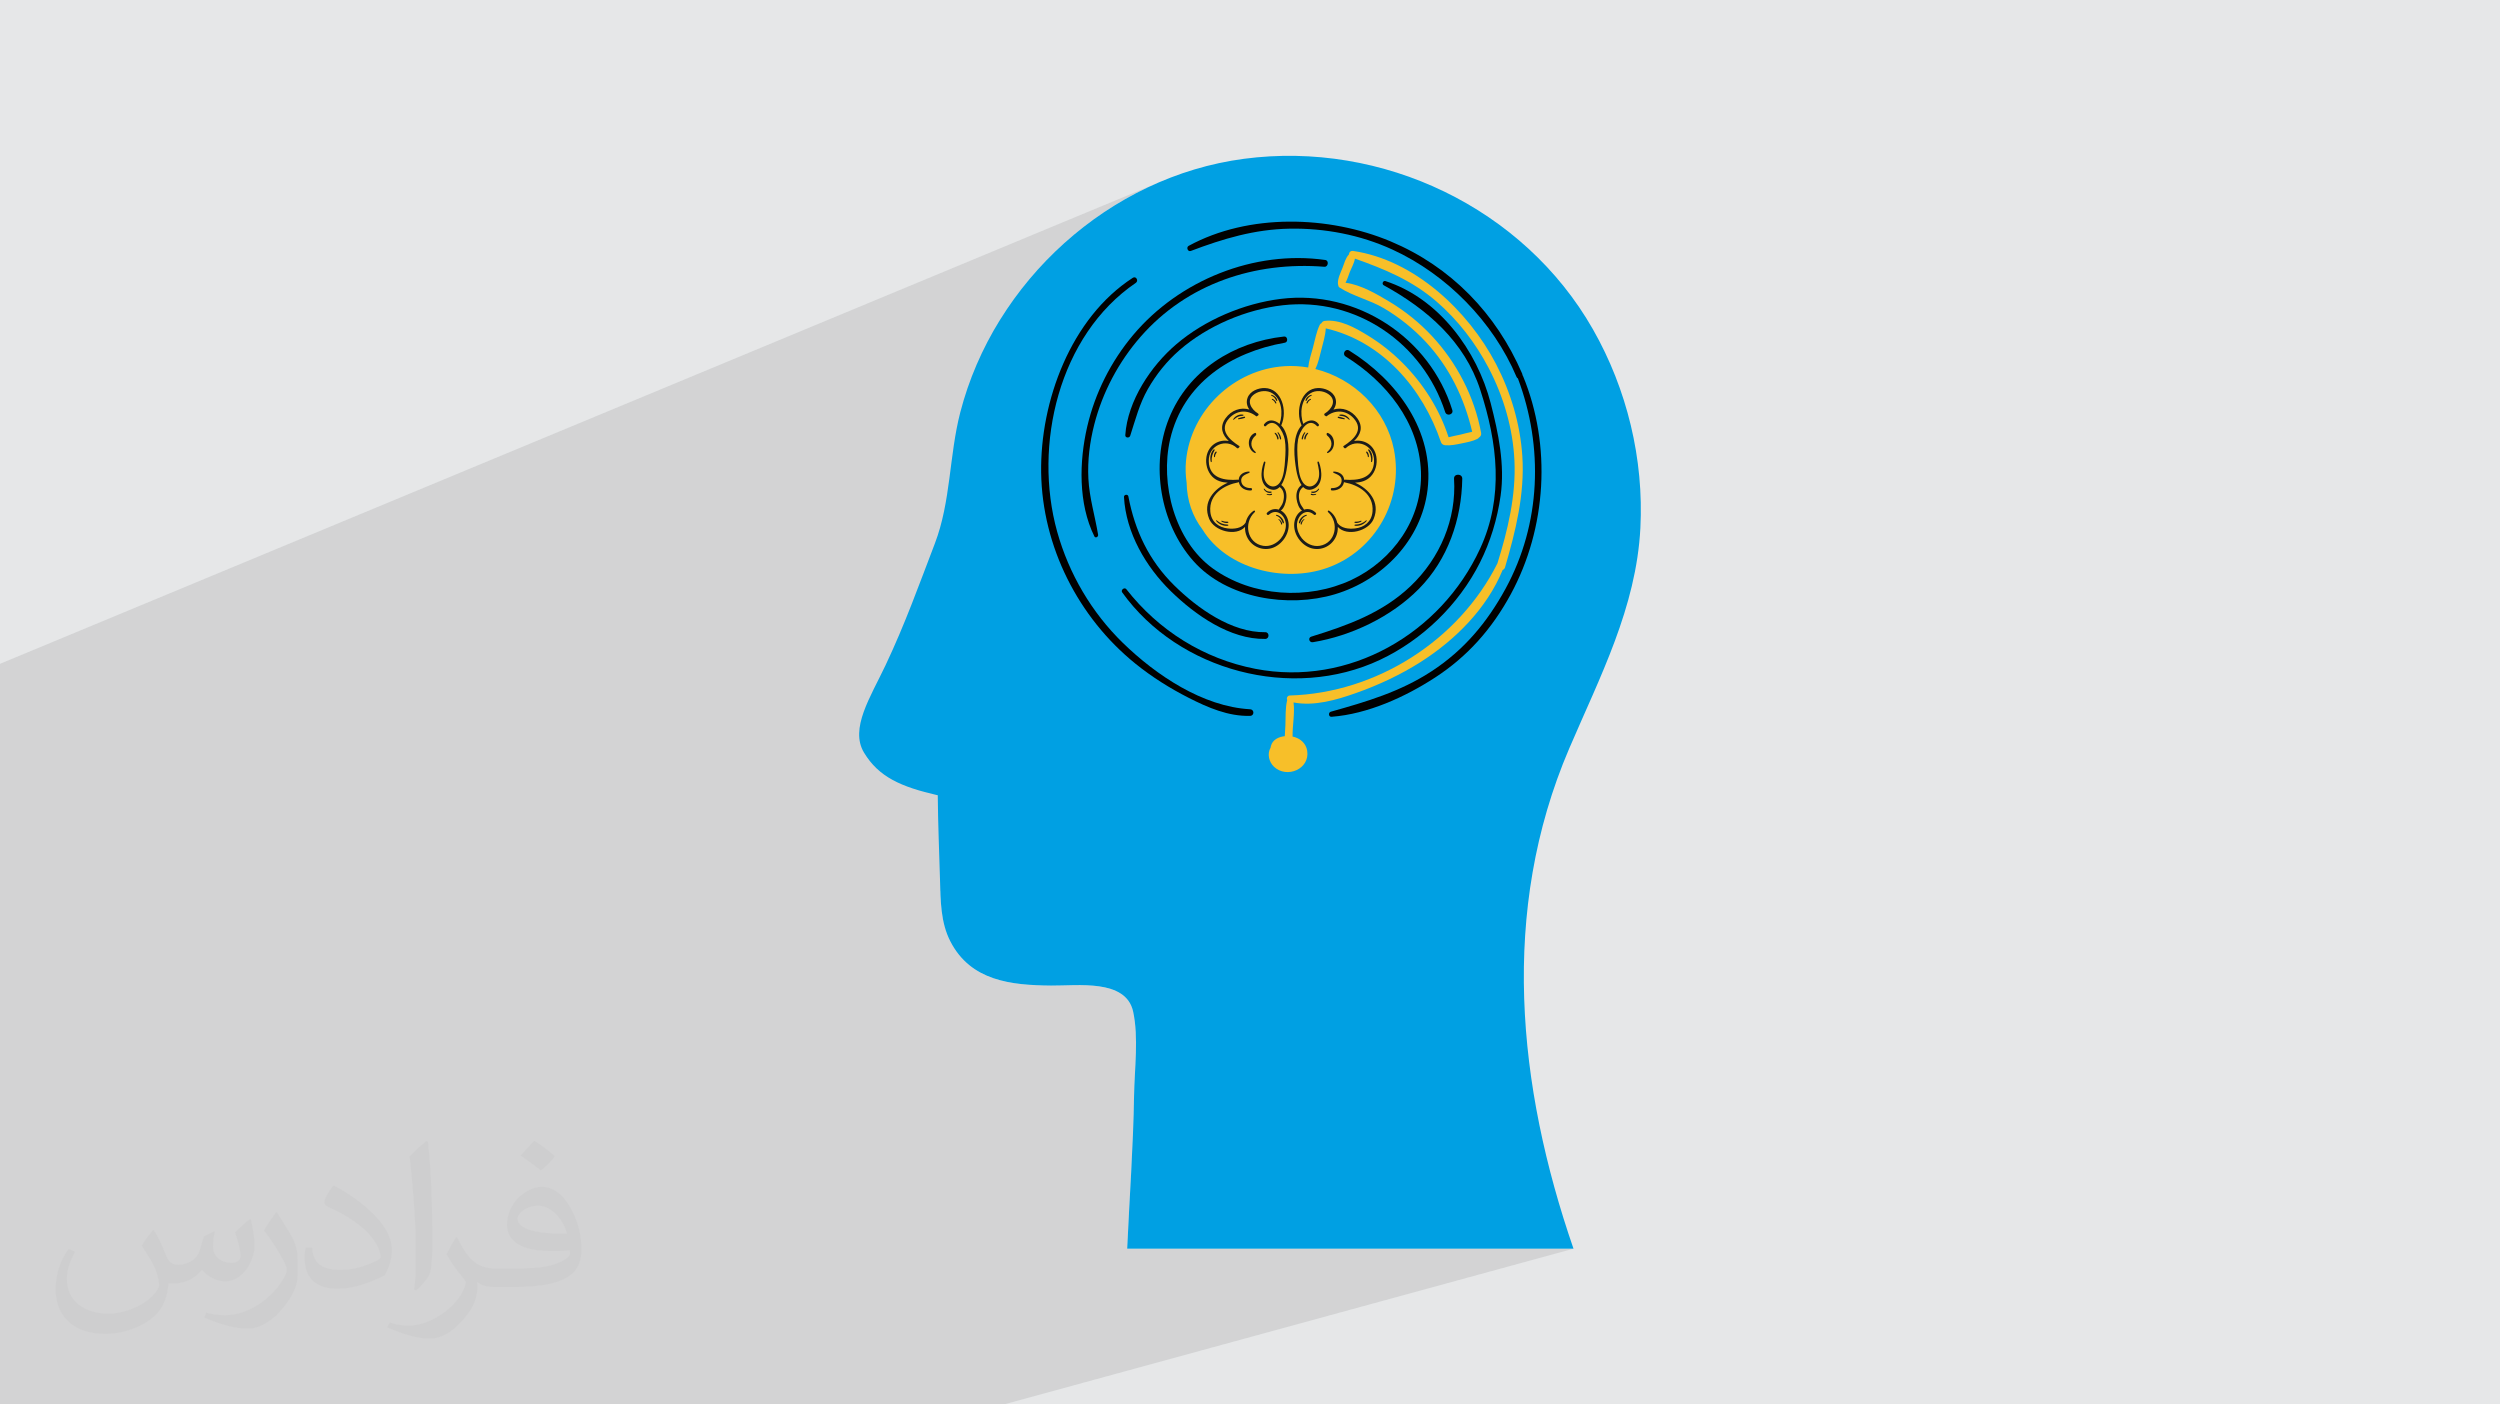
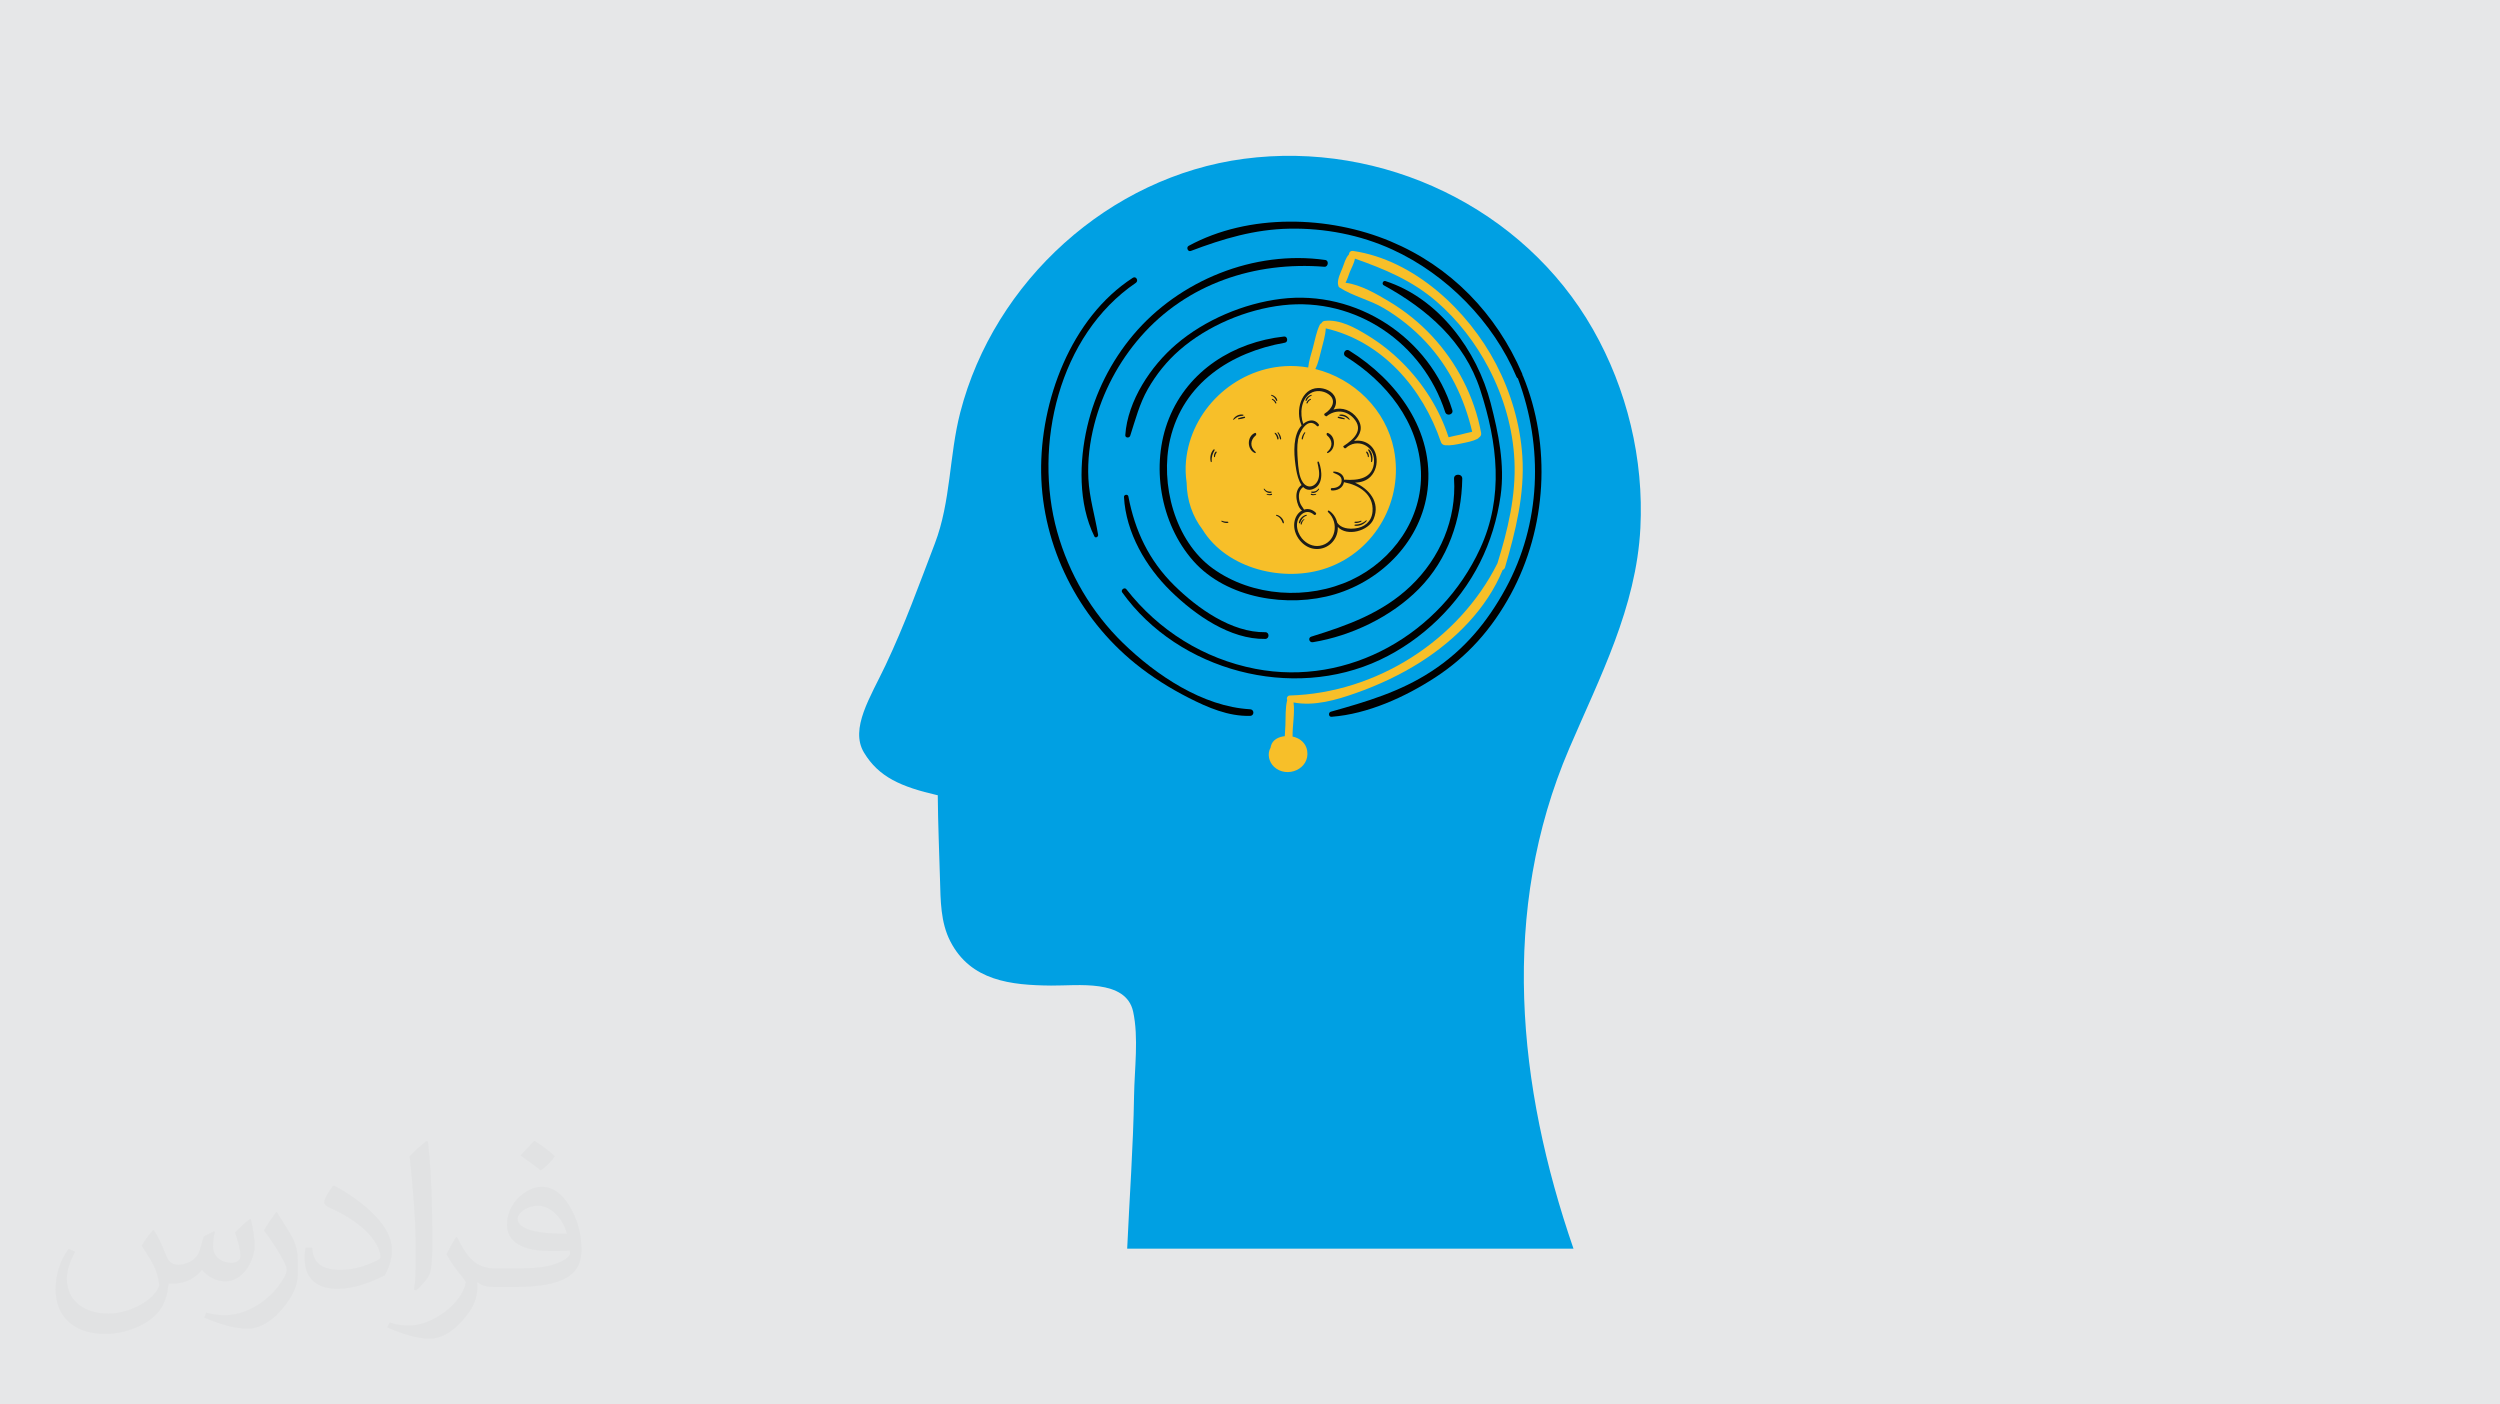
<svg xmlns="http://www.w3.org/2000/svg" xml:space="preserve" width="94.192mm" height="52.917mm" version="1.1" style="shape-rendering:geometricPrecision; text-rendering:geometricPrecision; image-rendering:optimizeQuality; fill-rule:evenodd; clip-rule:evenodd" viewBox="0 0 9404.92 5283.66">
  <defs>
    <style type="text/css">
   
    .fil0 {fill:#E6E7E8}
    .fil3 {fill:#00A0E3;fill-rule:nonzero}
    .fil4 {fill:black;fill-rule:nonzero}
    .fil6 {fill:#1C1C1A;fill-rule:nonzero}
    .fil5 {fill:#F7BF29;fill-rule:nonzero}
    .fil2 {fill:#373435;fill-opacity:0.031}
    .fil1 {fill:#2B2A29;fill-opacity:0.102}
   
  </style>
  </defs>
  <g id="Layer_x0020_1">
    <polygon class="fil0" points="-0,0 9404.92,0 9404.92,5283.66 -0,5283.66 " />
-     <polygon class="fil1" points="-0,3566.57 -0,3564.97 -0,3564.93 -0,3564.56 -0,3563.94 -0,3563.44 -0,3562.31 -0,3558.53 -0,3557.64 -0,3553.36 -0,3550.47 -0,3540.63 -0,3530.95 -0,3529.86 -0,3521.82 -0,3515.24 -0,3514.29 -0,3508.42 -0,3505.59 -0,3505.09 -0,3503.72 -0,3502.42 -0,3499.2 -0,3499.01 -0,3498.74 -0,3497.15 -0,3491.89 -0,3491.56 -0,3491.4 -0,3491.39 -0,3490.18 -0,3484.96 -0,3484.73 -0,3484.19 -0,3484.15 -0,3482.08 -0,3479.87 -0,3479.62 -0,3479.03 -0,3476.87 -0,3476.29 -0,3475.86 -0,3475.59 -0,3474.73 -0,3473.64 -0,3471.18 -0,3469 -0,3467.98 -0,3467.23 -0,3465.28 -0,3462.14 -0,3461.67 -0,3460.44 -0,3459.51 -0,3459.01 -0,3457.36 -0,3456.84 -0,3456.65 -0,3455.47 -0,3455.39 -0,3454.72 -0,3453.46 -0,3453.15 -0,3452.93 -0,3452.29 -0,3451.86 -0,3450.33 -0,3449.5 -0,3443.89 -0,3439.02 -0,3438.81 -0,3429.35 -0,3429.16 -0,3427.97 -0,3426.84 -0,3420.77 -0,3420.44 -0,3418.4 -0,3414.01 -0,3410.68 -0,3409.8 -0,3404.79 -0,3396.46 -0,3393.21 -0,3391.72 -0,3389.17 -0,3387.33 -0,3385.68 -0,3384.51 -0,3383.05 -0,3375.94 -0,3375.11 -0,3375.09 -0,3374.41 -0,3373.56 -0,3369.18 -0,3367.08 -0,3366.4 -0,3362.93 -0,3359.55 -0,3358.65 -0,3358.44 -0,3357.14 -0,3357.1 -0,3356.97 -0,3356.36 -0,3356.19 -0,3354.27 -0,3351.61 -0,3350.19 -0,3349.28 -0,3345.15 -0,3344.11 -0,3342.87 -0,3341.7 -0,3340.61 -0,3338.86 -0,3338.08 -0,3333.36 -0,3330.29 -0,3327.73 -0,3325.05 -0,3321.49 -0,3305.51 -0,3300.51 -0,3296.91 -0,3289.79 -0,3284.76 -0,3283.26 -0,3281.68 -0,3279.49 -0,3274.97 -0,3254.1 -0,3249.91 -0,3243.4 -0,3233.5 -0,3199.51 -0,3180.57 -0,3175.61 -0,3175.47 -0,3162.63 -0,3159.04 -0,3159.03 -0,3155.38 -0,3155.03 -0,3154.74 -0,3152 -0,3135.65 -0,3105 -0,3103.42 -0,3066.61 -0,3060.61 -0,3032.6 -0,3031.19 -0,3030.51 -0,3008.81 -0,2995.98 -0,2986.66 -0,2986.19 -0,2984.42 -0,2973.57 -0,2969.38 -0,2967.57 -0,2963 -0,2896.45 -0,2870.43 -0,2792.37 -0,2771.96 -0,2738.01 -0,2497.28 4360.26,685.88 4317.17,705.34 4274.88,726.39 4233.38,748.98 4192.75,773.06 4153.01,798.6 4114.22,825.56 4076.41,853.89 4039.62,883.55 4003.91,914.51 3969.3,946.72 3935.85,980.13 3903.6,1014.71 3872.59,1050.42 3842.85,1087.21 3814.44,1125.05 3787.39,1163.89 3761.74,1203.68 3757.64,1210.6 4537.19,893.72 4559.76,884.84 4582.66,876.7 4605.87,869.29 4629.36,862.61 4653.11,856.65 4677.08,851.39 4701.25,846.84 4725.61,842.97 4750.11,839.8 4774.73,837.29 4799.45,835.46 4824.25,834.29 4849.09,833.77 4873.95,833.9 4898.8,834.67 4923.62,836.06 4948.38,838.08 4973.05,840.72 4997.61,843.95 5022.04,847.8 5046.29,852.23 5070.36,857.24 5094.22,862.83 5117.82,868.98 5141.17,875.7 5164.21,882.97 5186.93,890.79 5209.3,899.14 5231.31,908.02 5252.45,917.18 5273.25,926.82 5293.71,936.92 5313.83,947.5 5333.61,958.51 5353.04,969.98 5372.12,981.89 5390.84,994.23 5409.21,1007.02 5427.22,1020.22 5444.87,1033.82 5462.15,1047.85 5479.07,1062.29 5495.61,1077.13 5511.78,1092.36 5527.57,1107.97 5542.98,1123.97 5558.01,1140.34 5572.64,1157.08 5586.89,1174.18 5600.75,1191.65 5614.21,1209.46 5627.27,1227.62 5639.93,1246.11 5652.18,1264.94 5664.03,1284.1 5675.46,1303.58 5686.47,1323.37 5697.07,1343.47 5707.26,1363.88 5717.01,1384.57 5726.34,1405.56 5726.63,1406.27 5726.87,1406.98 5727.06,1407.68 5727.22,1408.38 5727.33,1409.07 5727.4,1409.75 5727.44,1410.42 5727.44,1411.09 5727.72,1411.43 5727.99,1411.77 5728.25,1412.13 5728.5,1412.51 5728.74,1412.9 5728.97,1413.31 5729.18,1413.73 5729.38,1414.18 5739.13,1438.8 5748.15,1463.7 5756.43,1488.87 5763.96,1514.26 5770.76,1539.86 5776.83,1565.66 5782.17,1591.62 5786.77,1617.74 5790.64,1643.99 5793.79,1670.35 5796.21,1696.79 5797.92,1723.31 5798.9,1749.86 5799.17,1776.45 5798.72,1803.04 5797.55,1829.61 5795.68,1856.15 5793.09,1882.62 5789.79,1909.02 5785.79,1935.32 5781.09,1961.5 5775.69,1987.53 5769.59,2013.41 5762.78,2039.1 5755.28,2064.58 5747.09,2089.85 5738.21,2114.87 5728.64,2139.61 5718.38,2164.07 5707.44,2188.23 5695.82,2212.05 5683.51,2235.53 5670.14,2259.39 5656.26,2282.67 5641.85,2305.38 5626.9,2327.51 5611.39,2349.05 5595.31,2370.03 5578.63,2390.43 5561.36,2410.25 5543.46,2429.51 5524.93,2448.2 5505.72,2466.33 5485.86,2483.88 5465.32,2500.87 5444.07,2517.3 5422.1,2533.16 5399.41,2548.47 5388.72,2555.35 5377.88,2562.16 5366.88,2568.91 5355.74,2575.57 5344.47,2582.14 5333.06,2588.62 5321.51,2594.99 5309.86,2601.24 5298.08,2607.38 5286.2,2613.39 5274.21,2619.26 5262.12,2624.99 5249.94,2630.56 5237.68,2635.97 5225.34,2641.21 5212.93,2646.27 5200.45,2651.15 5187.9,2655.83 5175.29,2660.31 4862.6,2767.66 4862.6,2770.96 4872.65,2773.67 4882.13,2777.58 4890.87,2782.68 4898.68,2788.91 4905.42,2796.23 4910.94,2804.58 4915.05,2813.96 4917.6,2824.29 4918.53,2836.85 4917.37,2848.57 4914.29,2859.38 4909.51,2869.22 4903.23,2877.99 4895.65,2885.66 4886.97,2892.13 4877.41,2897.33 4867.14,2901.2 3537.47,3352.04 3537.48,3352.5 3538.04,3367.51 3538.79,3382.52 3539.76,3397.51 3541.02,3412.45 3542.64,3427.33 3544.66,3442.14 3547.15,3456.84 3550.18,3471.4 3553.78,3485.84 3558.04,3500.11 3563.01,3514.19 3568.74,3528.07 3575.3,3541.72 3582.73,3555.29 3590.57,3568.1 3598.83,3580.17 3607.49,3591.53 3616.52,3602.2 3625.93,3612.19 3635.7,3621.53 3645.8,3630.24 3656.22,3638.35 3666.97,3645.88 3678,3652.84 3689.32,3659.26 3700.93,3665.16 3712.78,3670.56 3724.87,3675.5 3737.19,3679.97 3749.73,3684.01 3762.47,3687.65 3775.4,3690.89 3788.5,3693.77 3801.76,3696.3 3815.17,3698.51 3828.71,3700.43 3842.37,3702.06 3856.14,3703.43 3869.99,3704.57 3883.92,3705.49 3897.91,3706.22 3911.95,3706.79 3926.03,3707.2 3940.12,3707.49 3954.22,3707.67 3973.68,3707.57 3994.77,3707.08 4017.13,3706.46 4040.39,3705.97 4064.22,3705.88 4088.26,3706.46 4112.16,3707.95 4135.57,3710.62 4158.13,3714.74 4179.51,3720.56 4199.33,3728.35 4217.26,3738.36 4232.93,3750.86 4245.99,3766.13 4256.11,3784.4 4262.92,3805.95 4266.45,3824.5 4269.2,3843.49 4271.21,3862.85 4272.58,3882.53 4273.39,3902.46 4273.69,3922.59 4273.58,3942.86 4273.13,3963.21 4272.41,3983.57 4271.5,4003.9 4270.47,4024.14 4269.42,4044.22 4268.39,4064.08 4267.48,4083.67 4266.76,4102.92 4266.31,4121.79 4265.99,4139.81 4265.61,4157.84 4265.17,4175.85 4264.68,4193.86 4264.13,4211.87 4263.54,4229.88 4262.89,4247.88 4262.2,4265.88 4261.47,4283.87 4260.7,4301.87 4259.89,4319.85 4259.06,4337.84 4258.19,4355.83 4257.3,4373.81 4256.4,4391.79 4255.46,4409.77 4254.51,4427.75 4253.55,4445.73 4252.58,4463.7 4251.6,4481.69 4250.61,4499.66 4249.64,4517.64 4248.66,4535.61 4247.68,4553.6 4246.71,4571.57 4245.75,4589.55 4244.81,4607.53 4243.89,4625.52 4242.99,4643.5 4242.11,4661.49 4241.25,4679.48 4240.43,4697.47 5919.45,4697.47 3775.71,5283.66 2206.39,5283.66 474.62,5283.66 -0,5283.66 -0,5155.57 -0,4984.68 -0,4730.19 -0,4551.44 -0,4511.88 -0,4500.89 -0,4439.85 -0,4437.05 -0,4430.12 -0,4428.07 -0,4408.22 -0,4407.99 -0,4402.6 -0,4371.1 -0,4371.07 -0,4343.82 -0,4341.86 -0,4332.26 -0,4327.49 -0,4305.96 -0,4305.82 -0,4305.47 -0,4295.93 -0,4292.54 -0,4271.67 -0,4232.02 -0,4230.42 -0,4230.35 -0,4182.09 -0,4172.26 -0,4146.11 -0,4144.69 -0,4142.57 -0,4140.47 -0,4111.93 -0,4098.8 -0,4098.39 -0,4076.27 -0,4035.41 -0,4010.04 -0,4000.06 -0,3945.79 -0,3942.31 -0,3912.64 -0,3874.8 -0,3864.7 -0,3861.41 -0,3856.66 -0,3851.75 -0,3845.46 -0,3840.8 -0,3840.67 -0,3837.18 -0,3836.69 -0,3836.63 -0,3835.4 -0,3831.59 -0,3828.05 -0,3824.6 -0,3820 -0,3816.72 -0,3816.31 -0,3815.33 -0,3814.54 -0,3811.63 -0,3811.35 -0,3804.97 -0,3798.1 -0,3794.77 -0,3775.43 -0,3774.74 -0,3771.39 -0,3770.23 -0,3768.78 -0,3765.97 -0,3765.35 -0,3761.8 -0,3760.4 -0,3760.25 -0,3758.19 -0,3757.94 -0,3754.73 -0,3751.75 -0,3749.79 -0,3749.59 -0,3749.07 -0,3748.77 -0,3747.49 -0,3740.21 -0,3733.44 -0,3732.32 -0,3730.69 -0,3730.55 -0,3721.23 -0,3717.09 -0,3715.77 -0,3714.14 -0,3710.78 -0,3710.13 -0,3709.71 -0,3709.44 -0,3707.19 -0,3706.14 -0,3705.26 -0,3704.77 -0,3703.23 -0,3702.21 -0,3702.15 -0,3700.48 -0,3698.59 -0,3697.81 -0,3696.63 -0,3696.45 -0,3695.22 -0,3694.34 -0,3692.42 -0,3691.91 -0,3691.77 -0,3691.35 -0,3689.69 -0,3689.16 -0,3688.28 -0,3688.04 -0,3685.32 -0,3685.17 -0,3684.11 -0,3683.21 -0,3682.94 -0,3682.56 -0,3681.72 -0,3681.37 -0,3681.01 -0,3680.92 -0,3680.76 -0,3676.56 -0,3675.48 -0,3674.21 -0,3674.2 -0,3671 -0,3670.52 -0,3668.05 -0,3664.79 -0,3662.31 -0,3660.31 -0,3659.22 -0,3658.93 -0,3657.25 -0,3656.89 -0,3650 -0,3649.12 -0,3648.31 -0,3647.6 -0,3646.38 -0,3645.14 -0,3644.21 -0,3639.82 -0,3638.08 -0,3637.5 -0,3637.47 -0,3636.13 -0,3632.64 -0,3629.37 -0,3625.02 -0,3622.99 -0,3621.32 -0,3619.81 -0,3617.84 -0,3617.43 -0,3615.84 -0,3615.23 -0,3614.78 -0,3614 -0,3606.35 -0,3606.21 -0,3601.28 -0,3596.54 -0,3594.65 -0,3593.94 -0,3590.48 -0,3584.52 -0,3579.97 -0,3579.87 -0,3578.73 -0,3575.09 -0,3574.37 -0,3570.25 " />
    <path class="fil2" d="M578.49 4627.69c17.95,27.21 29.6,53.36 40.96,82.43 8.45,16.91 12.93,48.09 52.57,48.09 11.61,0 28.28,-3.42 43.06,-11.61 16.63,-8.73 29.32,-21.94 35.94,-42l15.85 -53.36 38.57 -19.02 2.64 2.64c-5.27,20.09 -6.59,39.36 -6.59,54.43 0,44.63 38.57,61.56 69.22,61.56 17.95,0 34.09,-8.73 34.09,-25.11 0,-21.13 -8.98,-57.06 -20.62,-89.29 17.95,-17.95 35.94,-35.94 56.53,-50.47l3.17 1.6c8.98,38.04 14,75.56 14,100.66 0,24.57 -10.83,51.79 -19.81,69.49 -18.49,34.87 -51.25,62.62 -90.87,62.62 -30.1,0 -63.65,-15.07 -86.66,-43.06l-1.32 0c-21.66,26.96 -55.22,51.25 -108.86,51.25l-16.63 0c-2.64,35.41 -10.29,60.49 -21.94,82.95 -31.95,62.34 -126.81,106.47 -216.1,106.47 -124.17,0 -186.51,-71.59 -186.51,-166.96 0,-58.91 19.27,-113.6 48.88,-152.42l24.29 10.04c-18.49,35.41 -30.91,68.68 -30.91,101.45 0,89.29 72.66,131.83 156.4,131.83 77.68,0 173.83,-49.41 191.28,-106.72 -6.59,-62.62 -30.1,-91.93 -66.04,-148.99 10.83,-19.02 24.83,-38.04 42.28,-58.38l3.17 0 0 0 0 0 -0.02 -0.09zm1432.13 -336.04c26.15,16.39 51.79,35.66 76.87,57.85 -14,19.81 -31.45,37.79 -53.11,53.64 -25.11,-20.34 -50.19,-37.79 -75.84,-56.27 17.42,-19.55 34.62,-38.29 52.04,-55.22l0 0 0 0 0 0 0 0 0 0 0.03 0zm13.47 244.11c-42.28,0 -76.87,27.75 -76.87,48.34 0,44.13 84.53,57.85 185.72,57.31 -12.68,-51.79 -57.06,-105.68 -108.86,-105.68l0.01 0.03zm-94.86 236.19c54.96,0 103.04,-1.6 139.74,-10.83 40.96,-10.29 75.56,-30.91 75.56,-45.17 0,-3.7 0,-8.19 -1.32,-11.89 -22.98,2.11 -49.41,2.11 -72.38,2.11 -74.49,0 -131.55,-16.91 -154.02,-58.66 -5.55,-11.61 -9.51,-24.57 -9.51,-39.36 0,-40.43 17.42,-79.79 48.09,-107 25.61,-22.45 53.89,-36.44 82.67,-36.44 52.04,0 93.51,41.75 122.57,107.54 15.85,35.94 26.68,77.4 26.68,129.72 0,34.87 -9.51,64.19 -31.17,85.85 -40.43,39.11 -114.92,53.89 -229.04,53.89l-51.79 0 0 0 -13.47 0c-28.28,0 -48.62,-5.02 -64.72,-17.42l-2.64 0c0.79,6.59 1.32,12.93 1.32,19.02 0,25.61 -8.45,58.38 -25.61,84.53 -50.72,75.3 -105.68,108.04 -153.24,108.04 -48.09,0 -107,-18.49 -160.11,-42.54l9.51 -18.49c17.17,7.13 40.96,11.89 73.7,11.89 85.85,0 198.66,-82.43 212.66,-163 -3.17,-6.59 -8.98,-15.32 -17.17,-24.57 -25.11,-29.85 -40.96,-54.68 -55.75,-80.83 12.68,-25.11 24.29,-45.17 35.13,-63.4l4.49 -0.53c36.72,74.77 69.99,117.55 144.23,117.55l11.61 0 0 0 53.89 0 0 0 0 0 0 0 0 0 0 0 0.09 0.01zm-371.98 79c6.34,-34.34 6.87,-72.91 6.87,-108.86l0 -53.36c0,-99.6 -12.68,-244.36 -22.98,-338.68 17.95,-19.27 43.06,-42 62.87,-57.31l5.81 1.6c13.47,118.62 16.63,256 16.63,383.06 0,33.3 -1.32,65.79 -4.49,89.55 -1.85,30.1 -19.27,52.83 -56.53,87.7l-8.19 -3.7zm-382.8 -157.19c1.85,46.77 24.83,83.49 105.15,83.49 49.93,0 92.19,-12.93 138.96,-35.13 8.45,-3.7 12.93,-8.73 12.93,-12.93 0,-29.32 -22.45,-68.15 -60.23,-103.55 -36.72,-33.3 -85.34,-62.62 -130.76,-82.18 -15.6,-6.59 -20.62,-13.47 -20.62,-20.09 0,-13.47 17.95,-41.75 32.77,-62.09l5.02 -0.53c52.04,27.21 110.17,67.64 153.24,112.53 39.11,41.47 63.4,83.49 63.4,129.19 0,33.81 -10.29,65.51 -26.96,95.11 -57.06,28.79 -117.83,50.72 -178.06,50.72 -73.17,0 -123.1,-34.34 -123.1,-114.92 0,-8.73 0,-22.19 3.17,-39.64l25.11 0 0 0 0 0 0 0 0 0 0 0 -0.02 0zm-132.37 -132.9l45.45 73.45c16.63,27.21 32.23,56.81 32.23,103.55l0 59.7c0,48.34 -30.91,100.13 -80.83,151.38 -39.11,34.62 -73.7,49.41 -105.68,49.41 -47.55,0 -101.98,-14.79 -164.85,-41.75l7.13 -18.49c19.81,5.27 42.79,9.77 71.06,9.77 90.36,-0.53 182.8,-66.57 225.08,-147.15 5.02,-9.26 6.87,-17.95 6.87,-24.04 0,-9.26 -5.02,-19.55 -8.98,-28.79 -22.98,-43.31 -48.62,-82.95 -76.87,-119.68 14.79,-23.25 29.6,-45.7 45.7,-67.9l3.7 0.53 0 0 0 0 0 0 0 0 0 0 -0.02 0.01z" />
    <g id="_1698083954704">
      <path class="fil3" d="M6171.06 1986.55c13.38,-259.25 -50.04,-522.25 -178.48,-747.69 -260.53,-457.28 -792.74,-710.29 -1312.73,-641.48 -506.83,67.05 -939.86,460.52 -1067.42,954.28 -42.06,162.8 -35.03,334.82 -95.58,493.11 -61.23,160.08 -112.48,303.45 -185.44,457.8 -56.58,119.71 -135.38,238.63 -81,328.77 55.33,91.71 138.39,128.55 277.85,160.6 -0.1,0.7 -0.4,1.25 -0.39,2.03 0.88,104.57 5.32,209.19 8.35,313.73 2.3,79.18 1.8,161.85 39.08,234.03 76.9,148.86 228.51,164.49 378.93,165.95 98.87,0.96 281.83,-25.85 308.69,98.28 21.14,97.71 4.96,216.36 3.39,315.84 -3.04,192.3 -17.27,383.76 -25.88,575.68l1679.02 0c-211.43,-612.72 -277.82,-1270.44 -16.4,-1881 115.59,-269.95 252.57,-530.73 268,-829.91z" />
      <path class="fil4" d="M4703.16 2668.22c-178.13,-9.82 -354.22,-128.24 -479.07,-249.77 -117.51,-114.38 -203.03,-260.25 -247.04,-418.12 -90.68,-325.31 5.96,-738.99 295.81,-936.18 11.67,-7.94 0.9,-26.92 -11.17,-19.11 -233.39,150.85 -348.98,464.71 -344.93,733.03 4.2,277.67 139.44,544.83 354.61,718.6 61.82,49.92 129.32,92.36 200.12,128.39 71.55,36.41 149.89,70.53 231.67,67.98 16.03,-0.51 15.91,-23.92 0,-24.81z" />
      <path class="fil4" d="M5729.38 1414.18c-0.5,-1.22 -1.19,-2.21 -1.94,-3.09 0.04,-1.78 -0.27,-3.62 -1.1,-5.53 -97.22,-225.42 -267.82,-402.31 -495.03,-497.55 -232.61,-97.49 -533.46,-106.11 -759.56,16.85 -10.2,5.55 -3.23,23.43 8.08,19.17 121.79,-46.12 239.79,-81.46 371.45,-83.79 132.37,-2.36 266.15,23.2 386.7,78.47 204.63,93.8 379.73,272.13 467.23,479.19 1.22,2.88 3.05,4.64 5.12,5.58 96.94,258.39 86.66,546.85 -46.21,790.71 -69.36,127.26 -156.41,231.23 -278.35,310.95 -118.62,77.55 -244.62,114.43 -379.22,152.23 -10.23,2.88 -8.67,19.98 2.6,19.13 136.17,-10.28 277.13,-74.36 390.25,-148.05 123.04,-80.15 214.14,-184.11 284.1,-312.95 134.9,-248.44 153.94,-560.21 45.87,-821.35z" />
      <path class="fil4" d="M4985.77 978.07c-267.3,-38.22 -550.11,76.6 -722.76,282.04 -83.45,99.32 -143.47,218.2 -172.86,344.66 -30.39,130.86 -34.23,289.31 26.72,412.8 4.17,8.46 15.47,2.07 14.15,-5.96 -11.65,-70.8 -32.8,-138.25 -36.53,-210.68 -3.54,-68.74 5.05,-137.56 22.13,-204.12 31.1,-121.34 91.68,-235.44 174.07,-329.76 175.13,-200.48 430.88,-284.24 691.63,-263.47 14.4,1.15 17.99,-23.42 3.45,-25.5z" />
      <path class="fil4" d="M5608.04 1517.07c-51.17,-198.08 -194.82,-394.41 -395.87,-459.62 -9.26,-3.01 -15.1,11 -6.61,15.68 162.66,89.42 304.09,211.41 363.29,393.94 64.66,199.34 89.39,401.48 -0.69,596.83 -147.84,320.53 -494.08,520.34 -845.72,452.17 -194.05,-37.63 -363.9,-144.25 -485.23,-299.55 -6.86,-8.78 -22.12,2.87 -15.57,12.01 212.54,296.33 639.86,409.05 969.83,253.83 159.52,-75.05 295.93,-207.47 375.42,-364.74 40.01,-79.15 66.05,-165.42 78.45,-253.18 16.42,-116.26 -8.21,-234.71 -37.31,-347.36z" />
      <path class="fil4" d="M5463.57 1542.8c-84.69,-273.32 -360.16,-453.89 -645.3,-418.44 -139.78,17.37 -285.4,78.96 -392.82,170.49 -95.77,81.6 -183.55,213.11 -192.13,341.97 -0.74,10.98 15.32,12.2 18.47,2.51 19.78,-60.84 34.51,-119.9 66.66,-176.25 31.24,-54.76 71.29,-104.49 118.85,-145.96 104.98,-91.56 250.68,-153.16 388.84,-168.84 275.29,-31.27 526.19,142.01 610.62,401.91 5.5,16.92 32.13,9.81 26.81,-7.39z" />
      <path class="fil4" d="M4759.85 2378.3c-126.54,2.05 -255.92,-90.54 -342.58,-176.15 -94.78,-93.63 -147.82,-205.05 -172.41,-334.81 -1.75,-9.29 -17.02,-7.21 -16.51,2.24 7.32,134.47 82.22,262.9 177.05,355.23 91.17,88.76 222.22,181.15 354.44,178.81 16.27,-0.29 16.32,-25.57 0,-25.31z" />
      <path class="fil4" d="M5470.05 1800.79c9.76,152.62 -52.94,298.62 -162.86,403.6 -105.97,101.19 -237.02,148.23 -374.09,190.57 -13.67,4.21 -7.84,23.27 5.79,21.03 145.42,-23.91 295.63,-95.94 399.47,-201.31 108.63,-110.23 160.22,-261.15 162.66,-413.89 0.32,-20.05 -32.23,-19.82 -30.96,0z" />
      <path class="fil4" d="M5075.34 1318.61c-14.24,-8.85 -27.3,13.62 -13.11,22.43 152.27,94.56 276.49,247.64 283.37,433.42 6.52,175.94 -105.02,333.63 -261.37,407.07 -163.41,76.75 -373.44,63.77 -521.42,-42.8 -143.64,-103.45 -199.64,-319.2 -160.78,-486.23 49.07,-210.95 228.12,-327.38 431.86,-363.31 12.97,-2.3 10.13,-24.68 -3.14,-23.22 -189.6,20.91 -360.68,127.44 -433.17,308.34 -69.87,174.38 -33.34,394.63 91.73,536.04 125.65,142.07 357.85,177.57 532.67,125.24 179.09,-53.61 325.16,-203.34 348.37,-392.56 27.14,-221.15 -115.65,-413.04 -295.01,-524.43z" />
      <path class="fil5" d="M5726.96 1715.84c-7.95,-120.95 -43.39,-240.06 -99.4,-347.37 -104.25,-199.73 -306.44,-390.36 -537.15,-424.47 -9.57,-1.41 -15.69,5.8 -15.58,12.92 -12.95,13.58 -18.05,34.36 -24.72,51.59 -7.24,18.71 -18.36,39.49 -16.86,59.9 0.12,1.54 0.62,2.95 1.26,4.28 -0.03,3.38 1.42,6.84 4.74,8.98 50.45,32.57 113.45,46.42 166.07,77.45 58.44,34.47 111.76,77.17 158.07,126.76 89.33,95.65 145.41,212.12 174.91,338.51 -14.9,2.64 -29.47,7.28 -44.23,10.64 -14.88,3.38 -29.94,5.87 -44.62,9.91 -33.91,-105.33 -95.39,-201.84 -173.43,-279.97 -39.42,-39.46 -83.61,-74.39 -131.24,-103.41 -46.97,-28.63 -105.19,-61.55 -162.15,-54.21 -5.33,0.69 -9.42,4.4 -11.51,8.83 -2.45,0.83 -4.62,2.56 -6.03,5.4 -13.16,26.6 -18.08,57.44 -25.87,86.02 -6.7,24.62 -15.28,49.48 -17.81,74.96 -29.09,-5.06 -58.92,-6.84 -88.99,-4.96 -190.28,11.9 -352.6,165.59 -370.77,356.38 -2.6,27.22 -1.56,54.77 2.35,82.06 1.07,66.38 21.88,126.25 59.88,176.29 90.98,148.44 307.2,201.15 468.53,144.21 182.5,-64.41 288.65,-255.61 251.63,-444.66 -29.47,-150.4 -150.79,-267.69 -295.68,-303.56 10.91,-22.55 16.33,-47.86 22.38,-72.03 6.54,-26.19 15.41,-53.78 16.74,-80.97 212.54,49.08 364.75,225.88 433.28,427.93 2.2,6.47 6.99,9.92 12.23,11 1.25,0.45 2.55,0.85 4.07,0.95 20.93,1.42 41.4,-2.85 61.81,-7.14 20.2,-4.24 41.27,-7.83 59.72,-17.32 2.18,-1.12 3.78,-2.72 4.96,-4.55 5.71,-3.18 9.88,-9.4 8.37,-17.56 -25.11,-135.99 -91.52,-264.51 -185.88,-365.38 -46.37,-49.57 -99.93,-92.62 -158.04,-127.67 -46.07,-27.78 -109.38,-64.96 -166.25,-71.78 6.85,-12.3 10.74,-26.58 15.83,-39.54 6.47,-16.51 16.76,-33.59 19.58,-51.29 112.3,39.72 215.32,82.31 307.22,161.7 80.36,69.43 146.67,155.87 195.85,249.79 56.15,107.24 91.35,227.26 97.02,348.4 6.15,131.66 -24.99,261.79 -64.03,386.64 -145.31,290.11 -456.02,487.69 -781.05,497.01 -9.24,0.28 -13.24,10.26 -9.78,16.92 -7.4,30.25 -5.57,63.44 -6.72,94.29 -0.5,13.62 -1.77,27.74 -2.36,41.83 -23.12,2.39 -45.89,13.06 -52.22,36.93 -0.55,2.07 -0.92,4.13 -1.19,6.2 -13.52,22.95 -6.44,53.85 12.94,72.03 48.18,45.17 135.73,8.62 124.75,-60.42 -4.57,-28.81 -27.54,-47.79 -55,-53.33 -0.59,-42.35 9.03,-86.6 3.64,-128.3 77.72,14.99 160.78,-9.24 233.64,-34.96 85.29,-30.1 168.09,-68.56 244.45,-117.18 130.32,-82.97 249.13,-201.2 308.55,-346.26 4.04,-1.52 7.49,-4.71 9.06,-10.05 39.84,-136.01 74.43,-275.46 65.02,-418.38z" />
-       <path class="fil6" d="M4818.86 2025.32c-16.86,20.39 -41.83,32.05 -67.02,27.97 -60.01,-9.73 -75.38,-86.38 -31.18,-127.11 2.66,-2.46 -0.77,-7.03 -3.67,-5.17 -16.08,10.25 -26.79,27.02 -31.15,45.66 -14.81,21.41 -43.65,23.98 -67.01,21.32 -33.58,-3.81 -62.25,-24.3 -65.63,-62.97 -5.84,-66.86 53.29,-100.88 105.17,-110.41 0.89,-0.17 1.52,-0.64 2.06,-1.21 3.84,23.05 25.95,32.86 45.77,31.74 5.25,-0.3 5.32,-9.11 0,-8.94 -15.66,0.47 -34.73,-6.41 -36.75,-26.1 -2.07,-20.1 16.63,-25.14 30.11,-31.3 2.22,-1.01 2.21,-4.94 -0.61,-4.9 -18.24,0.23 -38.17,10.47 -39.06,31.58 -0.74,-0.65 -1.65,-1.08 -2.78,-0.99 -47.49,3.61 -108.29,-3.04 -109.74,-69.73 -1.34,-61.01 66.01,-86.94 105.94,-49.37 2.88,2.7 6.55,0.71 7.63,-2.18 2.2,-0.59 3.4,-3.83 0.88,-5.46 -35.16,-22.65 -78.63,-59.39 -37.4,-104.5 28.02,-30.66 69.28,-32.76 100.88,-7.78 2.01,1.58 4.3,0.52 5.6,-1.35 3.67,-0.73 5.86,-6.14 1.72,-8.65 -25.7,-15.51 -47.44,-50.08 -12.64,-73.34 19.08,-12.75 47.13,-15.23 66.78,-2.54 35.97,23.25 40.5,76.43 26.99,115.16 -17.6,-14.85 -41.24,-20.41 -57.82,0.63 -3.81,4.84 2.22,11.64 6.5,7.08 33.69,-35.9 65.44,20.49 70.87,51.16 4.44,25.14 2.84,52.47 1.07,77.79 -1.74,24.82 -4.24,61.71 -18.96,82.95 -18.9,27.28 -49.32,16.37 -58.65,-12.25 -6.54,-20.06 -0.5,-42.19 3.63,-61.98 0.87,-4.13 -4.3,-5.47 -5.71,-1.71 -12.87,34.29 -16.87,87.43 23.65,101.87 15.07,5.37 26.76,1 35.78,-8.25 17.53,12.6 18.62,35.45 12.98,55.97 -3.45,12.59 -10.97,19.26 -16.41,29.16 -14.29,-4.62 -30.38,-1.78 -43.92,11.54 -4.69,4.61 2.11,11.65 6.85,7.44 30.07,-26.69 63.72,3.81 63.86,39.17 0.07,18.05 -7.67,36.8 -18.59,49.99zm27.2 -66.24c-4.05,-17.79 -14.6,-31.45 -27.59,-38.57 12.22,-8.08 18.36,-29.29 20.29,-42.61 3.04,-20.98 -2,-41.54 -18.68,-53.24 11.11,-16.13 17.08,-39.83 19.97,-56.9 7.78,-46.09 14.16,-109.37 -8.88,-151.79 -2.99,-5.5 -6.89,-10.79 -11.37,-15.53 0.1,-0.17 0.25,-0.28 0.34,-0.48 24.35,-54.1 1.94,-138.6 -62,-140.21 -23.8,-0.6 -55.43,10.77 -64.93,37.05 -5.93,16.42 -1.84,31.65 6.91,43.9 -32.23,-9.86 -68.02,2.27 -90.06,33.36 -23.69,33.41 -10.8,63.38 12.61,85 -36.59,-7.13 -76.26,13.98 -83.97,59.02 -4.6,26.89 3.35,56.33 21.91,75.12 16.12,16.31 36.94,21.59 58.26,22.68 -51.11,22.45 -96.5,72.6 -69.9,136.47 19.07,45.81 100.72,67.26 134.75,29.82 -0.5,12.2 1.62,24.67 6.78,36.26 17.96,40.25 63.55,56.81 101.04,41.14 35.47,-14.81 64.18,-58.23 54.54,-100.5z" />
      <path class="fil6" d="M4724.05 1637.96c3.7,-3.03 1.74,-11.31 -3.5,-9.05 -30.51,13.18 -29.71,63.17 0.89,75.55 2.63,1.06 3.62,-2.99 1.75,-4.52 -21.62,-17.8 -20.27,-44.7 0.87,-61.98z" />
-       <path class="fil6" d="M4619.04 1973.56c-16.68,-0.25 -29.01,-5.04 -42.2,-16.11 -1.31,-1.09 -2.61,1.15 -1.66,2.35 10.39,13.24 28.61,20.37 44.39,18 2.27,-0.33 1.64,-4.21 -0.54,-4.24z" />
      <path class="fil6" d="M4619.05 1962.67c-4.01,-0.27 -7.98,0.01 -11.97,-0.66 -3.64,-0.62 -7.09,-1.87 -10.57,-3.12 -1.65,-0.6 -2.68,2.12 -1.18,3.03 6.98,4.22 16.33,6.8 24.26,5.09 2.36,-0.5 1.64,-4.19 -0.54,-4.34z" />
-       <path class="fil6" d="M4802.37 1936.63c-2.12,-0.44 -2.97,2.79 -0.89,3.52 12.63,4.47 19.36,13.96 24.13,26.92 1.12,3.07 4.87,1.88 4.46,-1.33 -1.81,-14.48 -15.07,-26.5 -27.71,-29.12z" />
-       <path class="fil6" d="M4811.09 1952.89c-1.28,-0.72 -2.28,1.19 -1.12,2.08 5.48,4.19 8.03,9.96 9.54,16.84 0.67,3.03 4.66,1.7 4.22,-1.27 -1.12,-7.62 -6.52,-14.19 -12.64,-17.65z" />
+       <path class="fil6" d="M4802.37 1936.63c-2.12,-0.44 -2.97,2.79 -0.89,3.52 12.63,4.47 19.36,13.96 24.13,26.92 1.12,3.07 4.87,1.88 4.46,-1.33 -1.81,-14.48 -15.07,-26.5 -27.71,-29.12" />
      <path class="fil6" d="M4565.58 1690.87c-11.04,10.97 -14.93,30.83 -10.81,46.14 0.58,2.12 3.86,1.83 3.69,-0.55 -1.26,-16.78 2.58,-28.54 10.79,-42.51 1.48,-2.52 -1.78,-4.98 -3.67,-3.09z" />
      <path class="fil6" d="M4573.31 1699.24c-4.66,4.39 -7.05,12.11 -6.3,18.68 0.31,2.6 3.62,2.71 3.81,0 0.41,-6.04 2.34,-10.43 5.76,-15.11 1.86,-2.51 -0.97,-5.73 -3.28,-3.57z" />
      <path class="fil6" d="M4676.62 1559.94c-13.57,-2.9 -30.07,4.42 -37.41,17.31 -0.64,1.13 0.72,2.83 1.79,1.94 5.13,-4.29 10.06,-8.62 16.16,-11.23 6.12,-2.65 12.47,-3.37 18.97,-3.99 1.96,-0.19 2.74,-3.54 0.5,-4.02z" />
      <path class="fil6" d="M4681.83 1567.42c-7.66,1.1 -15.91,3.3 -23.17,6.13 -1.75,0.68 -1.65,3.98 0.47,3.77 7.65,-0.74 16.01,-2.38 23.33,-4.86 2.42,-0.81 2.13,-5.44 -0.63,-5.04z" />
      <path class="fil6" d="M4783.63 1485.26c-1.92,-0.44 -2.66,2.51 -0.81,3.21 4.29,1.62 8.31,4.24 11.53,7.75 3.14,3.41 4.9,7.51 7.29,11.47 1.22,2 3.7,0.66 3.39,-1.56 -1.51,-10.75 -12.33,-18.76 -21.41,-20.87z" />
      <path class="fil6" d="M4801.63 1515.12c-2.77,-7.18 -8.16,-12.52 -15.07,-14.65 -2.04,-0.62 -2.69,2.52 -0.86,3.33 5.26,2.37 9.43,6.9 11.61,12.61 1.1,2.84 5.42,1.59 4.31,-1.3z" />
      <path class="fil6" d="M4808.92 1626.4c-1.52,-1.84 -3.78,0.8 -2.44,2.65 5.05,6.96 6.92,14.34 9.04,22.69 0.62,2.45 4.29,2.04 4.16,-0.61 -0.43,-9.21 -5.22,-18 -10.76,-24.72z" />
      <path class="fil6" d="M4796.59 1627.9c-1.11,-0.35 -2.09,1.04 -1.5,2.12 1.88,3.43 4.67,6.1 6.51,9.64 2.03,3.89 2.39,8.02 3.77,12.11 0.92,2.68 4.06,2.06 4.38,-0.65 0.98,-8.09 -5.8,-20.93 -13.17,-23.21z" />
      <path class="fil6" d="M4781.87 1849.22c-10.18,1.14 -18.73,-1.19 -25.2,-10.41 -1.09,-1.55 -3.44,-0.22 -2.49,1.58 5.26,9.91 17.79,16.68 28.22,13.09 2.02,-0.7 1.8,-4.51 -0.53,-4.25z" />
      <path class="fil6" d="M4782.86 1857.34c-5.42,2.25 -10.78,2.3 -16.35,0.64 -1.31,-0.39 -2.26,1.8 -0.95,2.46 5.84,3 12.24,3.32 18.45,1.44 2.72,-0.82 1.42,-5.61 -1.16,-4.53z" />
      <path class="fil6" d="M4879.05 1975.33c0.14,-35.36 33.78,-65.85 63.86,-39.16 4.73,4.2 11.53,-2.84 6.85,-7.45 -13.55,-13.32 -29.64,-16.18 -43.92,-11.55 -5.44,-9.9 -12.95,-16.55 -16.43,-29.15 -5.63,-20.52 -4.53,-43.36 13,-55.97 9.01,9.25 20.7,13.61 35.78,8.25 40.52,-14.43 36.52,-67.58 23.64,-101.87 -1.41,-3.76 -6.57,-2.44 -5.7,1.71 4.13,19.79 10.17,41.92 3.62,61.98 -9.33,28.62 -39.75,39.53 -58.64,12.25 -14.72,-21.25 -17.23,-58.14 -18.97,-82.95 -1.76,-25.32 -3.36,-52.64 1.08,-77.79 5.42,-30.67 37.18,-87.06 70.87,-51.16 4.28,4.56 10.3,-2.25 6.5,-7.08 -16.58,-21.04 -40.23,-15.49 -57.83,-0.64 -13.51,-38.71 -8.97,-91.9 27.01,-115.15 19.64,-12.69 47.68,-10.21 66.77,2.55 34.8,23.25 13.06,57.82 -12.65,73.33 -4.14,2.51 -1.95,7.92 1.73,8.65 1.29,1.87 3.59,2.93 5.6,1.35 31.6,-24.99 72.86,-22.89 100.88,7.77 41.22,45.12 -2.25,81.87 -37.4,104.51 -2.53,1.63 -1.32,4.86 0.88,5.47 1.06,2.88 4.75,4.86 7.62,2.17 39.93,-37.58 107.29,-11.64 105.95,49.37 -1.47,66.69 -62.27,73.35 -109.74,69.73 -1.14,-0.09 -2.05,0.34 -2.78,0.99 -0.89,-21.11 -20.83,-31.36 -39.06,-31.58 -2.82,-0.04 -2.84,3.89 -0.62,4.9 13.49,6.15 32.19,11.2 30.12,31.3 -2.04,19.69 -21.1,26.56 -36.75,26.1 -5.32,-0.17 -5.25,8.64 0,8.94 19.81,1.12 41.92,-8.7 45.76,-31.75 0.54,0.59 1.18,1.05 2.07,1.21 51.86,9.54 111.01,43.56 105.17,110.41 -3.38,38.68 -32.06,59.17 -65.63,62.98 -23.35,2.66 -52.21,0.09 -67.01,-21.32 -4.36,-18.64 -15.09,-35.41 -31.15,-45.66 -2.92,-1.86 -6.34,2.72 -3.67,5.17 44.18,40.74 28.82,117.38 -31.18,127.11 -25.2,4.08 -50.16,-7.58 -67.02,-27.97 -10.92,-13.2 -18.66,-31.94 -18.59,-49.99zm45.91 84.25c37.49,15.68 83.08,-0.89 101.06,-41.14 5.16,-11.57 7.28,-24.05 6.78,-36.27 34.02,37.44 115.67,16 134.75,-29.81 26.6,-63.86 -18.79,-114.03 -69.9,-136.47 21.31,-1.09 42.15,-6.36 58.25,-22.69 18.55,-18.77 26.51,-48.22 21.91,-75.12 -7.7,-45.03 -47.38,-66.15 -83.97,-59 23.41,-21.63 36.32,-51.6 12.62,-85.01 -22.05,-31.09 -57.83,-43.21 -90.07,-33.35 8.75,-12.26 12.85,-27.5 6.91,-43.92 -9.5,-26.27 -41.12,-37.64 -64.92,-37.04 -63.94,1.61 -86.36,86.11 -62.01,140.22 0.09,0.2 0.24,0.3 0.35,0.47 -4.48,4.73 -8.39,10.01 -11.37,15.52 -23.04,42.43 -16.66,105.7 -8.89,151.8 2.88,17.08 8.87,40.78 19.97,56.9 -16.67,11.7 -21.7,32.26 -18.68,53.23 1.94,13.33 8.08,34.55 20.29,42.62 -12.99,7.11 -23.52,20.77 -27.58,38.57 -9.65,42.28 19.07,85.68 54.52,100.5z" />
      <path class="fil6" d="M4992.46 1637.96c-3.7,-3.03 -1.75,-11.31 3.5,-9.05 30.5,13.18 29.7,63.17 -0.89,75.55 -2.63,1.06 -3.63,-2.99 -1.76,-4.52 21.64,-17.8 20.28,-44.7 -0.86,-61.98z" />
      <path class="fil6" d="M5097.46 1973.56c16.69,-0.25 29.01,-5.04 42.21,-16.11 1.31,-1.09 2.6,1.15 1.66,2.35 -10.39,13.24 -28.62,20.37 -44.39,18 -2.28,-0.33 -1.64,-4.21 0.53,-4.24z" />
      <path class="fil6" d="M5097.46 1962.67c4,-0.27 7.97,0.01 11.97,-0.66 3.63,-0.62 7.08,-1.87 10.57,-3.12 1.65,-0.6 2.68,2.12 1.18,3.03 -6.98,4.22 -16.33,6.8 -24.26,5.09 -2.37,-0.5 -1.63,-4.19 0.54,-4.34z" />
      <path class="fil6" d="M4914.14 1936.63c2.11,-0.44 2.97,2.79 0.89,3.52 -12.64,4.47 -19.37,13.96 -24.13,26.92 -1.13,3.07 -4.88,1.88 -4.47,-1.33 1.81,-14.48 15.08,-26.5 27.72,-29.12z" />
      <path class="fil6" d="M4905.42 1952.89c1.28,-0.72 2.27,1.19 1.12,2.08 -5.48,4.19 -8.04,9.96 -9.54,16.84 -0.68,3.03 -4.66,1.7 -4.22,-1.27 1.11,-7.62 6.51,-14.19 12.64,-17.65z" />
      <path class="fil6" d="M5150.93 1690.87c11.03,10.97 14.92,30.83 10.8,46.14 -0.57,2.12 -3.87,1.83 -3.69,-0.55 1.27,-16.78 -2.57,-28.54 -10.79,-42.51 -1.48,-2.52 1.79,-4.98 3.68,-3.09z" />
      <path class="fil6" d="M5143.19 1699.24c4.67,4.39 7.05,12.11 6.3,18.68 -0.3,2.6 -3.61,2.71 -3.8,0 -0.41,-6.04 -2.35,-10.43 -5.77,-15.11 -1.86,-2.51 0.98,-5.73 3.28,-3.57z" />
      <path class="fil6" d="M5039.89 1559.94c13.56,-2.9 30.06,4.42 37.4,17.31 0.64,1.13 -0.72,2.83 -1.79,1.94 -5.13,-4.29 -10.05,-8.62 -16.15,-11.23 -6.13,-2.65 -12.47,-3.37 -18.97,-3.99 -1.97,-0.19 -2.74,-3.54 -0.5,-4.02z" />
      <path class="fil6" d="M5034.68 1567.42c7.66,1.1 15.9,3.3 23.17,6.13 1.74,0.68 1.65,3.98 -0.48,3.77 -7.64,-0.74 -16.01,-2.38 -23.32,-4.86 -2.42,-0.81 -2.14,-5.44 0.63,-5.04z" />
      <path class="fil6" d="M4932.87 1485.26c1.93,-0.44 2.67,2.51 0.82,3.21 -4.3,1.62 -8.32,4.24 -11.54,7.75 -3.13,3.41 -4.89,7.51 -7.29,11.47 -1.21,2 -3.7,0.66 -3.38,-1.56 1.5,-10.75 12.33,-18.76 21.4,-20.87z" />
      <path class="fil6" d="M4914.88 1515.12c2.77,-7.18 8.15,-12.52 15.07,-14.65 2.04,-0.62 2.68,2.52 0.85,3.33 -5.26,2.37 -9.43,6.9 -11.62,12.61 -1.09,2.84 -5.4,1.59 -4.29,-1.3z" />
      <path class="fil6" d="M4907.59 1626.4c1.51,-1.84 3.77,0.8 2.44,2.65 -5.05,6.96 -6.92,14.34 -9.04,22.69 -0.63,2.45 -4.29,2.04 -4.17,-0.61 0.44,-9.21 5.23,-18 10.77,-24.72z" />
-       <path class="fil6" d="M4919.92 1627.9c1.11,-0.35 2.08,1.04 1.49,2.12 -1.87,3.43 -4.67,6.1 -6.5,9.64 -2.03,3.89 -2.39,8.02 -3.78,12.11 -0.92,2.68 -4.05,2.06 -4.38,-0.65 -0.98,-8.09 5.81,-20.93 13.18,-23.21z" />
      <path class="fil6" d="M4934.64 1849.22c10.18,1.14 18.73,-1.19 25.2,-10.41 1.09,-1.55 3.43,-0.22 2.48,1.58 -5.25,9.91 -17.8,16.68 -28.21,13.09 -2.03,-0.7 -1.81,-4.51 0.53,-4.25z" />
      <path class="fil6" d="M4933.65 1857.34c5.41,2.25 10.77,2.3 16.35,0.64 1.31,-0.39 2.26,1.8 0.95,2.46 -5.84,3 -12.25,3.32 -18.45,1.44 -2.72,-0.82 -1.42,-5.61 1.16,-4.53z" />
    </g>
  </g>
</svg>